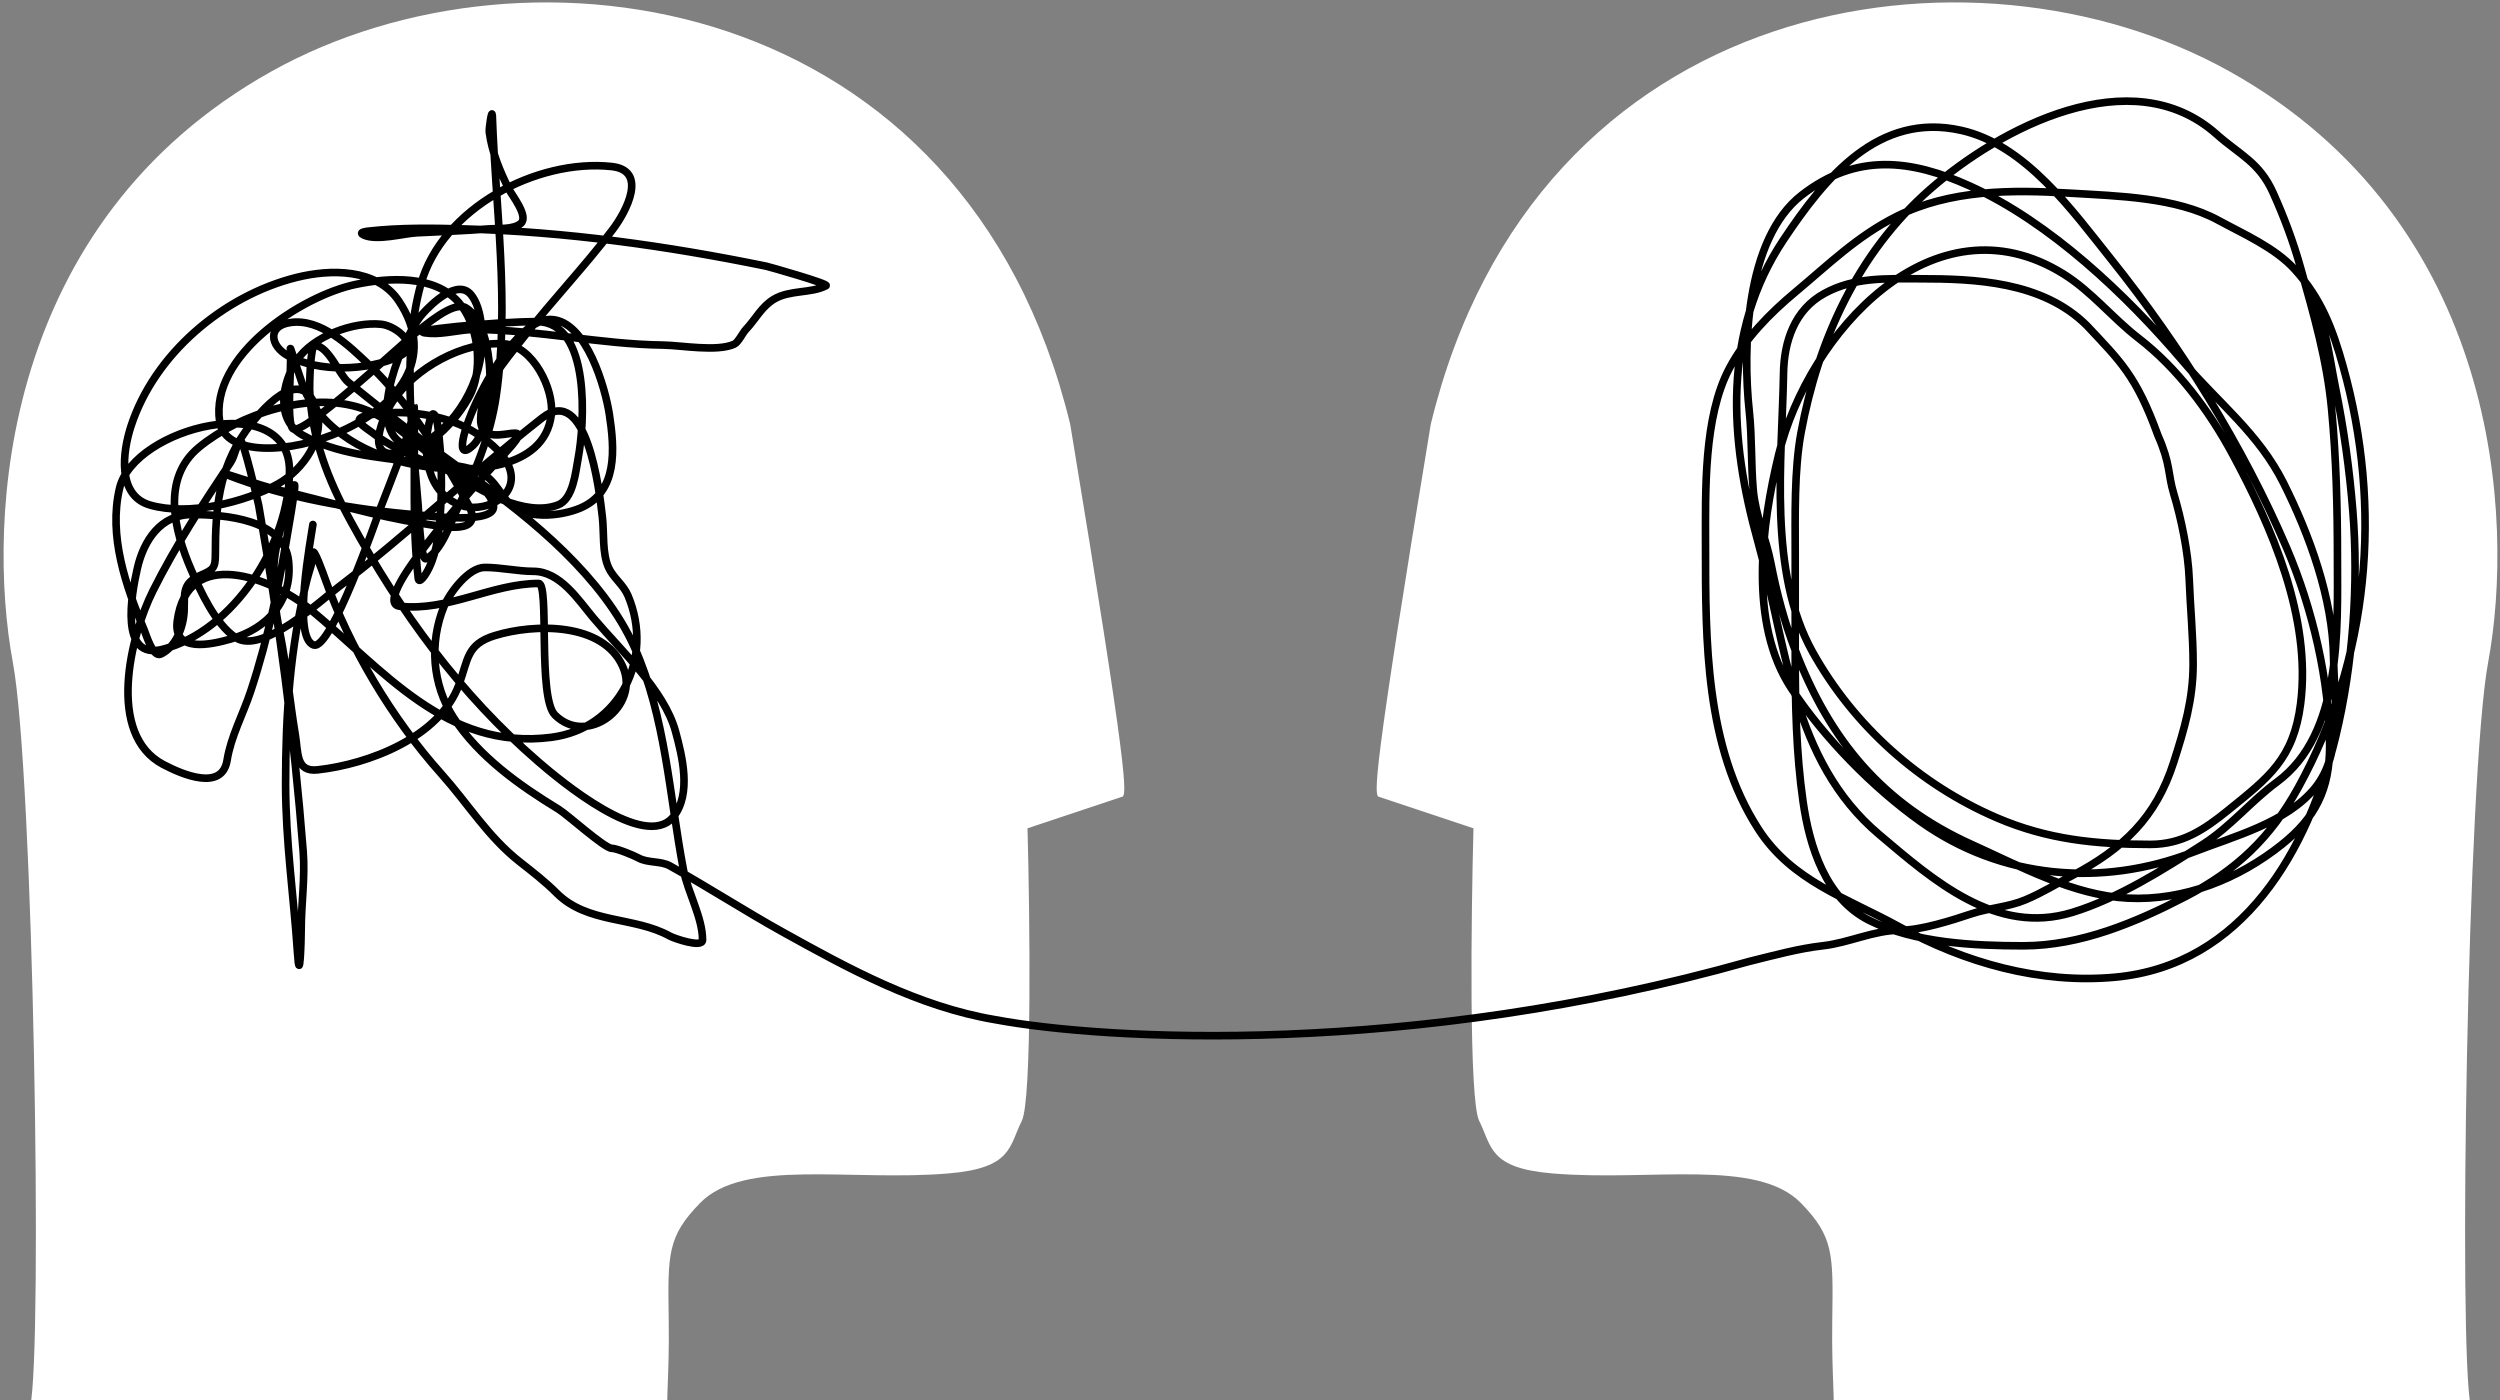
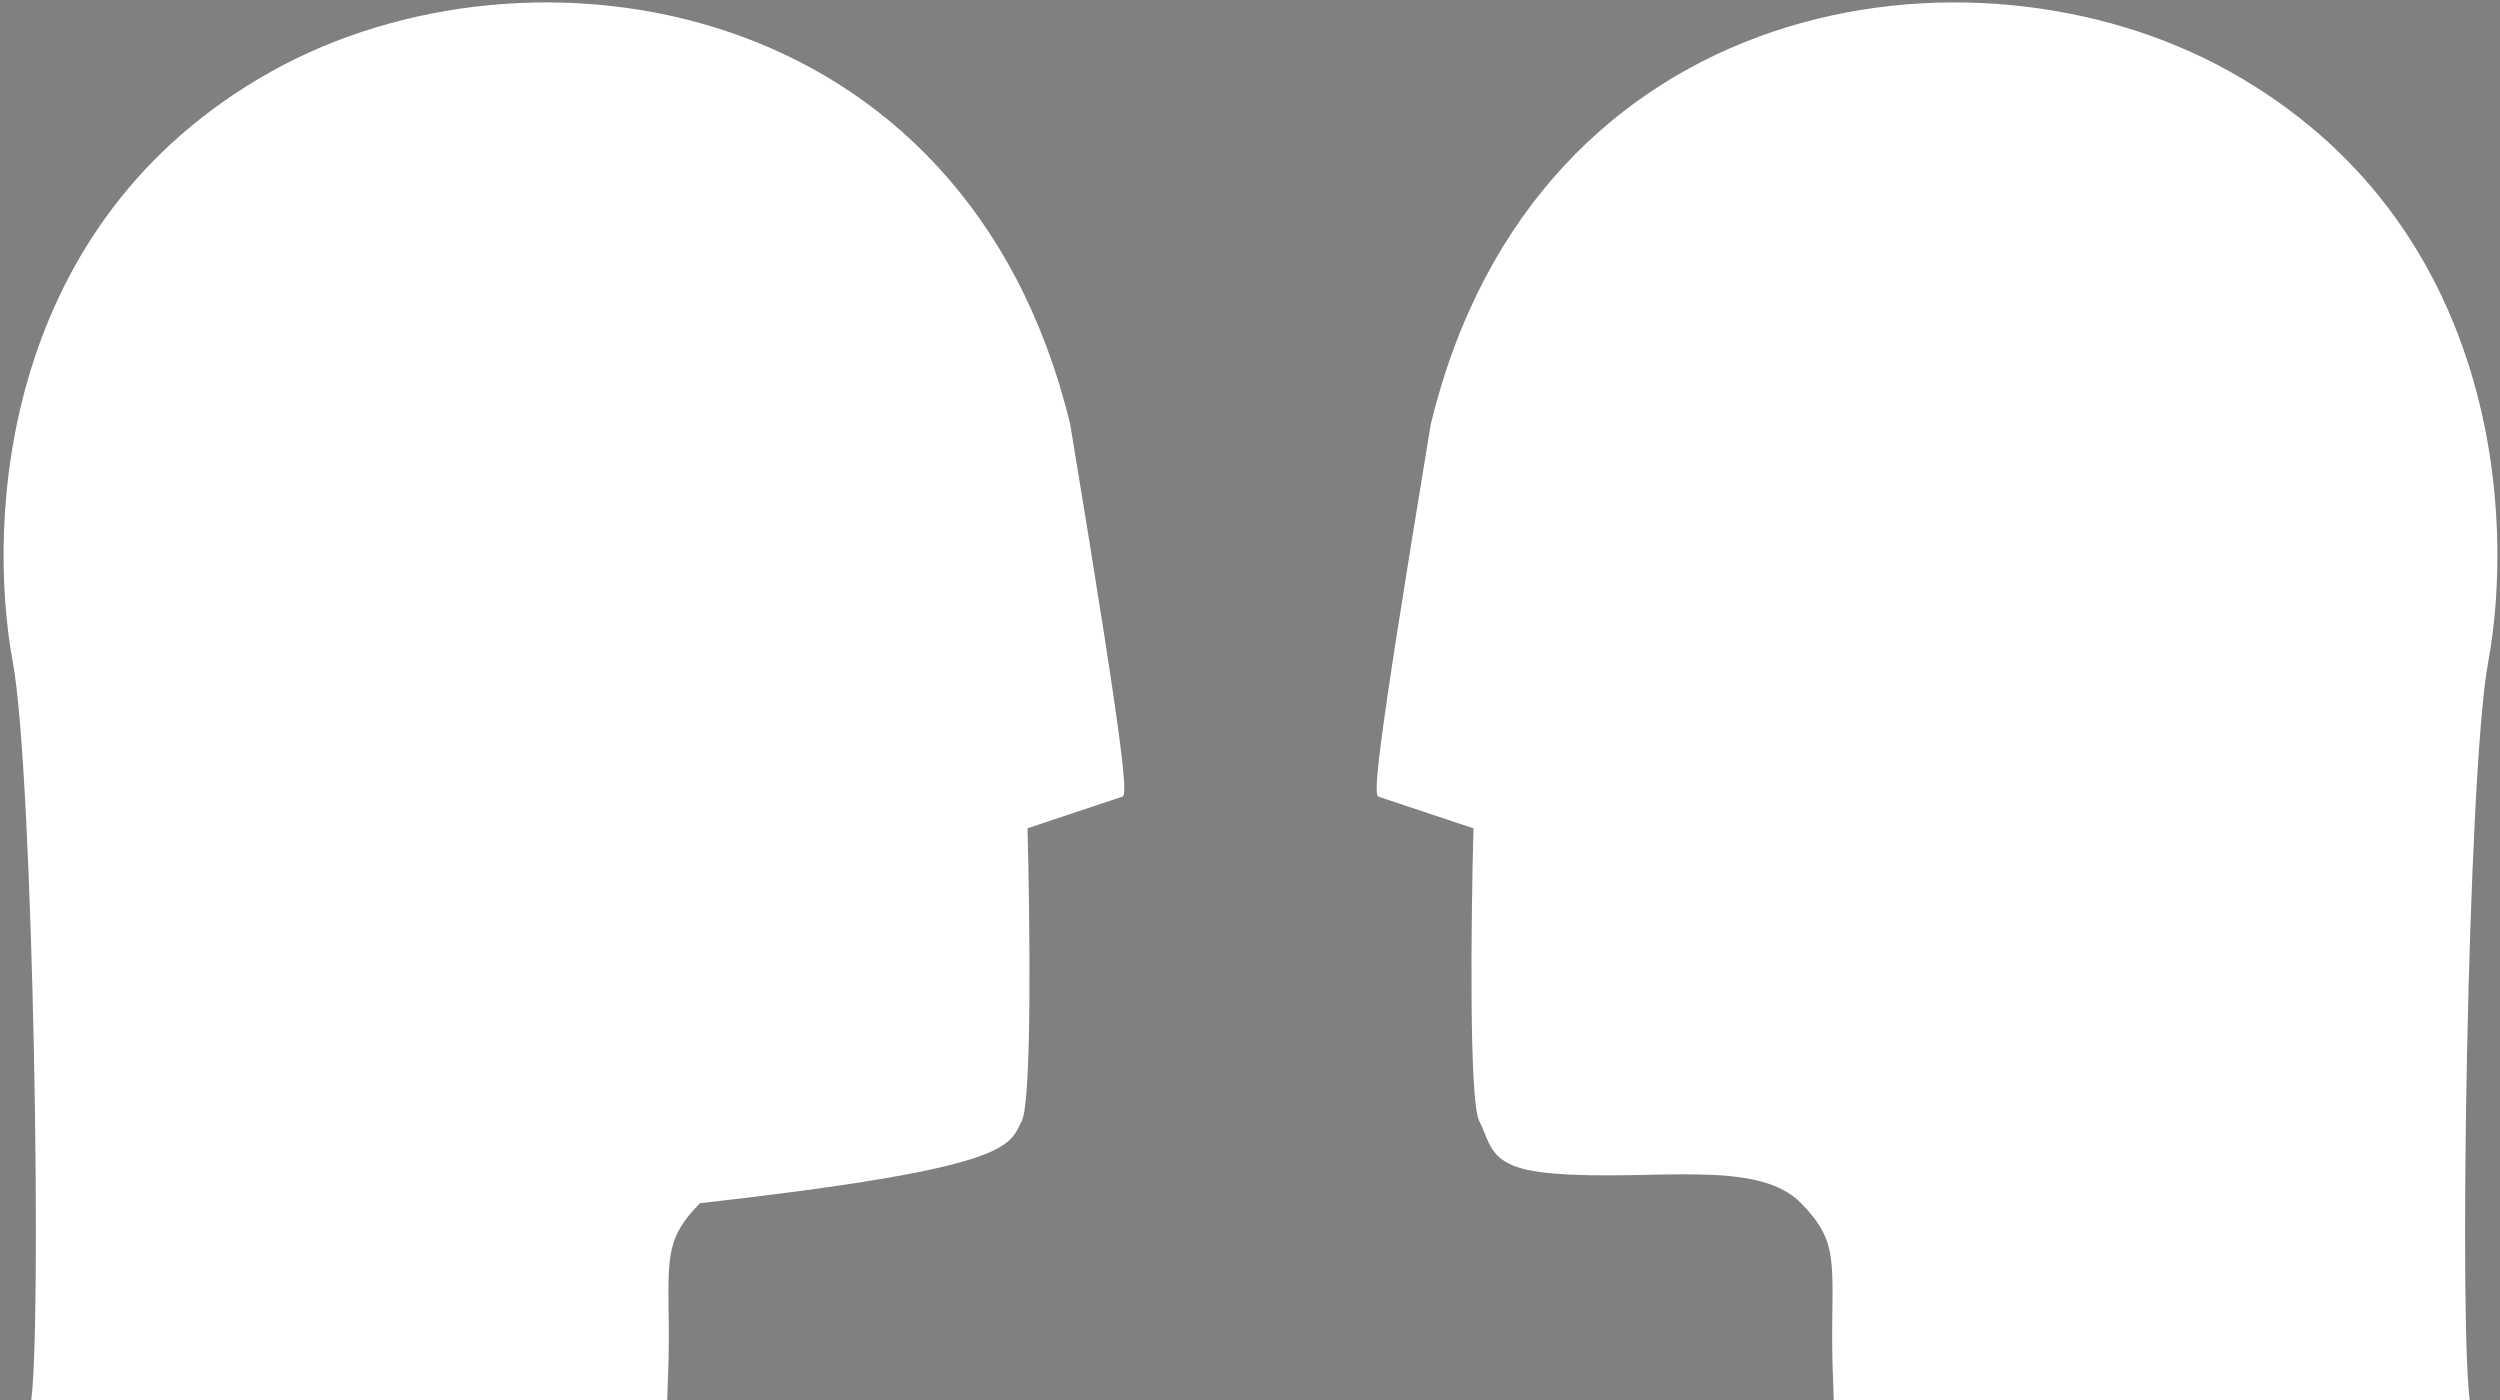
<svg xmlns="http://www.w3.org/2000/svg" width="657" height="368" viewBox="0 0 657 368" fill="none">
  <rect x="0" y="0" width="657" height="368" fill="#808080" stroke="none" />
-   <path d="M3.385 174.132C8.807 203.348 11.219 354.286 7.953 369.526L175.629 371.747C174.86 369.212 175.953 361.857 175.741 346.99L175.731 346.266C175.49 329.538 175.424 324.956 183.926 316.204C195.526 304.261 223.521 310.576 249.379 308.368C266.014 306.948 265.155 301.31 268.53 294.559C271.23 289.158 270.655 241.053 270.03 217.676L294.783 209.425C296.306 209.373 296.578 204.248 281.258 111.531C253.742 -2.258 138.946 -18.952 71.396 18.733C0.295 58.399 -3.62 136.38 3.385 174.132Z" fill="white" />
+   <path d="M3.385 174.132C8.807 203.348 11.219 354.286 7.953 369.526L175.629 371.747C174.86 369.212 175.953 361.857 175.741 346.99L175.731 346.266C175.49 329.538 175.424 324.956 183.926 316.204C266.014 306.948 265.155 301.31 268.53 294.559C271.23 289.158 270.655 241.053 270.03 217.676L294.783 209.425C296.306 209.373 296.578 204.248 281.258 111.531C253.742 -2.258 138.946 -18.952 71.396 18.733C0.295 58.399 -3.62 136.38 3.385 174.132Z" fill="white" />
  <path d="M653.873 174.132C648.451 203.348 646.039 354.286 649.305 369.526L481.629 371.747C482.397 369.212 481.305 361.857 481.517 346.99L481.527 346.266C481.768 329.538 481.834 324.956 473.332 316.204C461.731 304.261 433.737 310.576 407.879 308.368C391.243 306.948 392.103 301.31 388.728 294.559C386.027 289.158 386.603 241.053 387.228 217.676L362.475 209.425C360.951 209.373 360.679 204.248 376 111.531C403.516 -2.258 518.312 -18.952 585.862 18.733C656.963 58.399 660.878 136.38 653.873 174.132Z" fill="white" />
  <path d="M160.14 108.913C161.215 115.92 162.026 124.477 157.525 129.878C157.91 132.414 158.16 134.599 158.318 136.022C158.766 140.058 158.233 145.389 159.913 149.121C161.164 151.903 163.819 153.635 165.038 156.525C167.085 161.377 167.736 166.395 167.179 171.122C168.229 173.556 169.154 176.023 169.979 178.517C173.382 182.919 176.243 187.528 177.511 192.178C179.244 198.531 181.687 208.248 177.257 214.266C177.973 219.071 178.712 223.871 179.618 228.627C179.686 228.985 179.765 229.347 179.853 229.711C188.445 234.662 197.014 240.114 205.76 244.973C222.639 254.35 241.208 264.564 261.573 267.982C290.449 273.379 370.503 277.87 459.712 252.662C466.26 251.041 472.863 249.239 478.963 248.561C485.386 247.847 491.325 244.995 497.715 244.526C495.472 243.789 493.311 242.921 491.264 241.897C488.075 240.303 485.445 238.1 483.274 235.497C475.071 231.219 467.521 226.32 462.048 217.806C448.207 196.277 448.207 168.836 448.208 143.944V143.483C448.208 129.089 447.667 109.636 454.473 96.782C455.373 95.082 456.384 93.439 457.484 91.852C458.033 88.464 458.8 85.11 459.811 81.8C461.299 69.677 465.172 57.75 473.495 51.276C476.244 49.138 478.995 47.473 481.754 46.229C490.601 37.138 501.374 31.14 515.355 34.247C518.437 34.932 521.368 36.07 524.162 37.549C542.622 26.745 565.925 20.537 582.503 35.273C588.675 40.759 593.754 42.62 597.368 50.65C600.236 57.025 602.641 63.419 604.544 70.185C604.883 71.391 605.221 72.589 605.557 73.782C610.783 80.549 613.373 87.732 615.763 96.269C622.704 121.057 623.46 146.905 617.674 171.411C616.826 178.98 615.543 186.436 613.827 193.544C613.485 194.962 613.12 196.382 612.732 197.801C612.537 198.632 612.31 199.449 612.044 200.25C611.518 205.835 609.873 210.407 606.928 214.512C597.575 236.209 581.519 254.475 555.735 256.819C538.157 258.417 520.434 254.126 504.456 246.323C502.153 245.834 499.896 245.242 497.715 244.526C491.325 244.995 485.386 247.847 478.963 248.561C472.863 249.239 466.26 251.041 459.712 252.662C370.503 277.87 290.449 273.379 261.573 267.982C241.208 264.564 222.639 254.35 205.76 244.973C197.014 240.114 188.445 234.662 179.853 229.711C181.19 235.252 184.63 241.5 184.63 247.023C184.63 249.241 177.115 246.601 176.03 245.998C166.658 240.791 154.416 242.836 146.301 234.721C143.226 231.646 139.97 229.141 136.562 226.463C128.243 219.927 122.948 211.161 116.002 203.397C113.337 200.418 110.747 197.262 108.259 193.968C100.666 198.741 91.22 201.455 83.482 202.315C77.709 202.957 78.39 197.793 77.616 193.146C76.979 189.328 76.47 185.482 75.955 181.636C75.875 182.606 75.8 183.577 75.732 184.549C77.321 197.49 78.639 210.476 79.666 223.616C80.227 230.793 79.153 237.425 79.153 244.574C79.153 246.85 78.794 259.572 78.185 250.44C77.189 235.492 75.053 221.159 75.053 206.074C75.053 198.784 75.234 191.636 75.732 184.549C74.964 178.293 74.133 172.048 73.24 165.801C72.159 166.396 71.085 166.92 70.039 167.343C68.808 172.203 67.421 177.029 65.826 181.812C63.836 187.785 60.675 193.562 59.676 199.809C58.366 207.994 47.926 203.566 42.874 200.891C32.121 195.198 32.358 180.273 35.568 167.888C34.318 165.233 34.292 161.238 34.698 157.415C31.358 148.044 29.134 137.958 31.427 128.277C31.719 127.043 32.232 125.844 32.931 124.69C32.282 120.497 33.255 115.607 34.389 112.102C40.545 93.057 58.632 77.736 77.9 72.918C84.39 71.296 92.594 70.753 98.809 73.866C102.719 73.401 106.909 73.33 110.766 74.135C112.239 69.205 114.89 64.708 118.343 60.768C115.381 60.91 112.418 61.034 109.452 61.186C106.103 61.357 99.008 63.38 95.556 61.756C93.954 61.002 96.579 60.769 96.923 60.73C104.209 59.921 111.616 59.925 118.951 60.089C122.241 56.493 126.203 53.383 130.536 50.862C130.302 47.387 130.069 43.918 129.866 40.457C129.289 38.597 128.845 36.699 128.589 34.76C128.458 33.772 129.311 28.263 129.386 30.431C129.501 33.763 129.67 37.106 129.866 40.457C130.806 43.486 132.097 46.414 133.503 49.256C142.162 44.906 151.954 42.831 160.71 43.758C170.334 44.778 164.6 55.574 161.052 60.275C160.37 61.178 159.679 62.073 158.979 62.961C173.194 64.682 187.33 67.084 201.374 69.957C202.049 70.095 217.972 74.618 217.093 75.082C213.203 77.142 207.618 76.132 203.425 78.614C200.158 80.547 198.527 83.941 196.021 86.587C195.152 87.504 194.015 89.978 192.945 90.46C188.397 92.506 179.039 90.748 174.265 90.688C167.013 90.595 159.817 89.819 152.63 88.966C156.955 94.794 159.42 104.214 160.14 108.913Z" fill="white" />
-   <path d="M82.229 137.845C81.842 140.939 76.633 167.639 82.457 169.51C87.023 170.978 99.115 135.798 100.112 133.174C103.155 125.17 106.712 116.949 108.655 108.571C108.704 108.36 108.883 105.498 108.883 107.546C108.883 115.443 108.883 123.341 108.883 131.238C108.883 138.228 109.137 145.03 109.908 151.969C110.097 153.674 111.812 150.956 111.958 150.716C114.501 146.528 115.215 141.253 115.603 136.478C116.262 128.383 116.121 119.931 115.034 111.874C114.813 110.236 113.925 106.789 112.983 110.279C110.778 118.452 112.032 129.634 121.185 132.833C126.533 134.702 135.279 131.357 134.284 124.518C133.512 119.21 126.586 114.375 122.21 112.216C114.898 108.609 104.639 107.531 96.695 109.14C91.836 110.124 95.814 112.126 97.834 113.697C103.54 118.135 109.995 120.485 116.628 123.265C121.273 125.211 127.935 127.08 129.614 132.491C131.372 138.156 111.749 135.479 110.022 135.339C93.391 133.992 75.182 130.882 59.562 124.745C55.066 122.979 68.75 127.771 73.458 128.846C86.113 131.736 98.398 135.666 111.275 137.617C116.61 138.425 127.513 140.817 123.007 132.491C116.019 119.578 107.626 105.977 96.923 95.813C91.657 90.813 84.284 83.606 76.306 84.764C70.162 85.656 70.971 90.947 75.736 93.535C83.74 97.883 96.503 97.438 104.668 93.763C110.866 90.974 104.134 85.624 100.226 85.22C92.802 84.452 82.232 88.378 78.014 94.674C74.07 100.563 72.379 110.295 79.381 114.266C88.344 119.35 99.117 120.119 109.111 121.442C114.697 122.182 124.132 121.633 128.589 125.771C130.536 127.579 131.598 129.678 133.259 131.694C137.41 136.734 147.188 135.775 152.509 133.516C162.452 129.295 161.51 117.845 160.14 108.913C159.07 101.93 154.147 84.522 144.991 83.967C131.983 83.179 114.77 126.045 124.26 117.114C130.364 111.369 130.761 85.945 122.438 80.892C119.165 78.905 111.297 85.9 109.225 87.498C105.713 90.206 79.611 114.807 76.989 112.671C75.094 111.127 76.766 94.954 76.306 91.599C76.15 90.468 79.376 101.504 80.634 103.787C86.875 115.112 99.305 120.761 111.617 122.581C122.952 124.257 143.094 123.77 144.877 109.026C145.689 102.312 140.029 90.798 132.347 90.346C121.611 89.714 109.088 96.686 103.188 105.495C100.578 109.391 95.577 121.122 105.01 118.936C116.591 116.253 125.075 104.3 126.424 92.966C126.949 88.557 126.81 81.193 123.804 77.475C120.248 73.075 113.217 80.043 111.047 82.486C106.161 87.987 96.012 111.298 105.807 116.658C112.565 120.356 121.874 107.723 123.918 102.989C126.931 96.016 125.609 85.178 120.501 79.411C114.076 72.157 102.079 72.957 93.506 74.741C79.304 77.697 55.023 93.469 57.739 110.849C60.537 128.755 125.393 109.682 104.782 79.069C99.011 70.498 86.832 70.686 77.9 72.918C58.632 77.736 40.545 93.057 34.389 112.102C32.259 118.69 30.695 130.174 39.4 132.719C49.416 135.646 64.312 132.081 73.116 127.137C79.746 123.415 85.766 114.871 83.026 107.09C78.935 95.472 68.384 107.907 64.46 113.469C57.437 123.421 56.6 133.887 56.6 145.59C56.6 149.227 56.14 149.709 52.727 151.172C47.867 153.255 48.532 155.869 48.399 160.398C48.274 164.638 46.267 170.011 42.248 171.902C40.207 172.863 38.437 166.872 37.92 165.638C33.101 154.14 28.445 140.867 31.427 128.277C35.209 112.309 76.078 101.97 76.078 123.72C76.078 142.717 61.538 165.806 42.704 170.649C31.399 173.556 34.493 156.356 36.097 149.349C37.775 142.019 42.224 135.225 50.449 135.225C59.1 135.225 74.742 136.447 75.85 147.527C76.89 157.921 70.34 165.125 60.701 167.916C55.229 169.5 45.496 171.561 46.576 163.246C49.161 143.345 71.303 151.715 81.432 160.056C100.705 175.929 117.227 197.327 144.877 193.772C162.806 191.467 172.002 173.033 165.038 156.525C163.819 153.635 161.164 151.903 159.913 149.121C158.233 145.389 158.766 140.058 158.318 136.022C157.497 128.631 154.188 100.665 142.485 109.824C124.198 124.135 107.322 140.257 88.835 154.361C84.362 157.774 68.815 172.148 61.954 167.574C56.553 163.973 52.66 155.328 50.221 149.691C45.836 139.555 42.293 125.791 52.272 117.569C63.002 108.728 81.513 102.717 95.1 107.318C104.199 110.398 111.272 119.03 119.134 124.29C125.892 128.811 137.963 135.952 146.586 132.719C150.669 131.188 151.266 123.979 151.939 120.417C153.614 111.552 155.344 84.727 141.232 84.537C131.761 84.409 103.53 87.021 112.983 87.612C116.893 87.856 120.957 86.558 124.944 86.587C141.478 86.707 157.723 90.477 174.265 90.688C179.039 90.748 188.397 92.506 192.945 90.46C194.015 89.978 195.152 87.504 196.021 86.587C198.527 83.941 200.158 80.547 203.425 78.614C207.618 76.132 213.203 77.142 217.093 75.082C217.972 74.618 202.049 70.095 201.374 69.957C175.163 64.595 148.633 60.874 121.868 60.161C113.585 59.94 105.176 59.813 96.923 60.73C96.579 60.769 93.954 61.002 95.556 61.756C99.008 63.38 106.103 61.357 109.452 61.186C115.763 60.863 122.06 60.663 128.361 60.161C130.684 59.976 134.977 60.407 136.904 58.68C138.98 56.819 134.522 51.297 133.714 49.682C131.356 44.966 129.284 40.015 128.589 34.76C128.458 33.772 129.311 28.263 129.386 30.431C130.225 54.762 133.938 79.696 130.411 104.015C128.896 114.457 124.793 124.339 120.16 133.744C118.341 137.435 116.155 144.745 111.958 146.843C110.541 147.552 109.953 133.505 109.908 132.947C108.42 114.392 105.535 92.988 110.591 74.741C116.132 54.748 141.035 41.675 160.71 43.758C170.334 44.778 164.6 55.574 161.052 60.275C153.659 70.068 145.115 78.932 137.587 88.637C132.575 95.1 126.472 101.576 126.31 110.165C126.126 119.921 143.32 107.751 132.803 118.993C124.622 127.739 116.856 136.598 109.68 146.217C109.007 147.119 100.122 158.773 105.01 159.316C117.816 160.739 129.252 153.336 141.574 153.336C144.436 153.336 141.247 183.308 145.845 187.906C154.197 196.258 168.293 185.71 163.671 175.206C158.524 163.506 140.449 163.805 129.955 167.061C122.598 169.345 123.02 173.373 120.615 179.933C115.562 193.715 96.938 200.82 83.482 202.315C77.709 202.957 78.39 197.793 77.616 193.146C76.134 184.254 75.339 175.21 73.572 166.378C72.322 160.129 71.534 154.482 72.034 147.982C72.513 141.765 74.798 135.65 76.534 129.7C78.805 121.914 76.211 136.401 75.964 137.902C73.514 152.779 70.603 167.484 65.826 181.812C63.836 187.785 60.675 193.562 59.676 199.809C58.366 207.994 47.926 203.566 42.874 200.891C27.934 192.982 34.208 167.251 40.198 155.272C46.175 143.317 53.281 132.487 60.644 121.442C61.703 119.854 61.904 117.278 63.264 115.918C63.875 115.306 67.869 132.137 67.991 132.833C73.295 163.187 77.273 192.981 79.666 223.616C80.227 230.793 79.153 237.425 79.153 244.574C79.153 246.85 78.794 259.572 78.185 250.44C77.189 235.492 75.053 221.159 75.053 206.074C75.053 187.67 76.21 170.178 80.691 152.254C81.225 150.117 82.229 147.741 82.229 145.533C82.229 143.062 85.138 151.283 85.361 151.912C91.871 170.222 103.04 188.91 116.002 203.397C122.948 211.161 128.243 219.927 136.562 226.463C139.97 229.141 143.226 231.646 146.301 234.721C154.416 242.836 166.658 240.791 176.03 245.998C177.115 246.601 184.63 249.241 184.63 247.023C184.63 241.137 180.723 234.428 179.618 228.627C175.873 208.967 174.982 188.567 166.747 170.137C158.526 151.737 139.869 136.411 123.804 125.087C112.632 117.211 102.114 109.04 91.512 100.427C89.226 98.569 86.272 90.802 82.742 90.802C81.5 90.802 81.347 101.474 81.375 102.306C81.794 114.894 86.181 126.033 92.139 136.933C105.196 160.825 120.943 182.48 141.574 200.265C146.815 204.783 169.479 223.858 176.942 214.674C181.799 208.695 179.283 198.676 177.511 192.178C174.562 181.366 163 170.77 156.04 162.505C152.037 157.752 147.267 150.146 140.15 150.146C136.023 150.146 131.705 149.121 127.393 149.121C123.113 149.121 118.142 155.812 116.685 159.373C112.772 168.939 113.601 179.924 119.191 188.59C125.795 198.825 136.568 206.444 146.813 212.681C149.068 214.053 158.86 222.932 160.767 222.932C162.025 222.932 166.613 224.819 167.829 225.495C170.226 226.826 173.634 226.214 176.03 227.545C185.908 233.033 195.717 239.394 205.76 244.973C222.639 254.35 241.208 264.564 261.573 267.982C290.449 273.379 370.503 277.87 459.712 252.662C466.26 251.041 472.863 249.239 478.963 248.561C485.968 247.783 492.399 244.46 499.466 244.46C504.874 244.46 512.931 241.87 518.146 240.132C522.744 238.599 527.739 238.395 532.27 236.487C536.676 234.632 540.284 232.372 544.572 230.108C558.027 223.007 566.585 214.847 571.226 200.379C574.036 191.619 576.352 183.849 576.352 174.522C576.352 166.992 575.609 159.667 575.327 152.197C575.06 145.137 573.258 136.373 571.226 129.643C569.73 124.688 570.436 121.915 567.1 114.411C561.411 98.698 557.138 94.87 548.452 85.594C536.776 73.918 518.859 73.26 504.591 73.26C495.699 73.26 487.392 72.755 479.418 77.133C471.552 81.451 468.847 89.811 468.711 98.091C468.335 121.026 464.607 150.278 476.343 171.333C487.144 190.712 504.421 206.196 524.867 214.959C538.085 220.624 550.761 221.907 565.075 221.907C573.441 221.907 579.194 218.088 585.578 212.908C596.104 204.368 602.762 199.486 604.601 184.888C607.439 162.35 597.072 138.524 586.603 119.164C580.475 107.831 572.247 96.77 562 88.865C555.19 83.612 549.665 76.594 542.294 72.007C508.152 50.763 475.182 87.639 467.458 119.392C462.897 138.144 459.496 163.841 470.761 180.901C479.295 193.823 492.188 207.02 504.819 215.984C525.906 230.949 552.332 233.298 576.352 223.957C586.947 219.837 600.923 216.226 608.359 207.099C615.867 197.885 613.403 183.758 613.257 172.7C613.055 157.29 606.932 140.572 600.158 127.024C593.577 113.862 583.036 105.948 573.732 95.016C558.838 77.516 538.854 58.474 517.69 48.884C502.177 41.855 487.821 40.134 473.495 51.276C458.653 62.82 457.962 91.708 459.712 108.115C460.443 114.963 460.156 121.771 460.738 128.618C461.323 135.517 464.125 141.447 465.408 148.096C466.902 155.841 468.964 163.508 471.786 170.877C480.799 194.411 494.669 211.314 518.146 221.907C530.861 227.644 544.911 235.307 559.152 236.031C574.016 236.787 588.416 230.937 599.703 221.907C608.452 214.908 612.232 207.49 612.232 196.05C612.232 178.915 607.68 159.743 600.956 144.052C589.446 117.196 573.038 90.916 554.767 68.077C544.691 55.483 532.306 38.014 515.355 34.247C493.697 29.434 479.737 46.469 468.711 63.008C452.578 87.207 454.469 115.539 461.991 142.401C469.499 169.215 470.732 199.745 493.827 219.287C508.2 231.449 524.599 245.893 544.572 239.79C556.578 236.122 568.442 228.589 578.972 221.85C586.162 217.249 591.582 210.523 598.393 205.505C615.549 192.863 614.283 165.329 614.283 146.615C614.283 133.52 613.974 120.579 612.745 107.546C611.514 94.496 608.075 82.739 604.544 70.185C602.641 63.419 600.236 57.025 597.368 50.65C593.754 42.62 588.675 40.759 582.503 35.273C560.162 15.414 525.609 33.592 507.154 49.795C488.175 66.46 477.805 89.443 473.324 113.64C471.48 123.6 471.786 135.733 471.786 145.932C471.786 154.665 471.786 163.397 471.786 172.13C471.786 185.049 472.019 197.904 473.837 210.63C475.523 222.433 479.741 236.136 491.264 241.897C503.1 247.815 518.793 248.561 531.701 248.561C546.717 248.561 561.299 242.413 574.359 235.633C587.733 228.688 596.719 220.135 603.974 206.985C622.662 173.113 626.187 133.496 615.763 96.269C613.02 86.472 610.014 78.458 603.063 70.811C597.835 65.06 589.662 61.539 582.958 57.883C571.825 51.81 556.478 51.52 544.003 50.764C528.524 49.826 512.489 49.833 498.44 56.858C488.019 62.069 480.542 69.495 471.786 76.791C465.063 82.394 458.6 88.986 454.473 96.782C447.667 109.636 448.208 129.089 448.208 143.483C448.208 168.496 448.121 196.144 462.048 217.806C470.929 231.621 485.279 235.917 499.01 243.492C516.352 253.06 536.134 258.601 555.735 256.819C589.578 253.742 606.66 223.235 613.827 193.544C618.355 174.785 619.869 153.603 618.326 134.314C617.462 123.512 615.946 112.544 613.77 101.907C612.034 93.419 610.953 82.618 606.081 75.31" stroke="black" stroke-width="2" stroke-linecap="round" />
</svg>